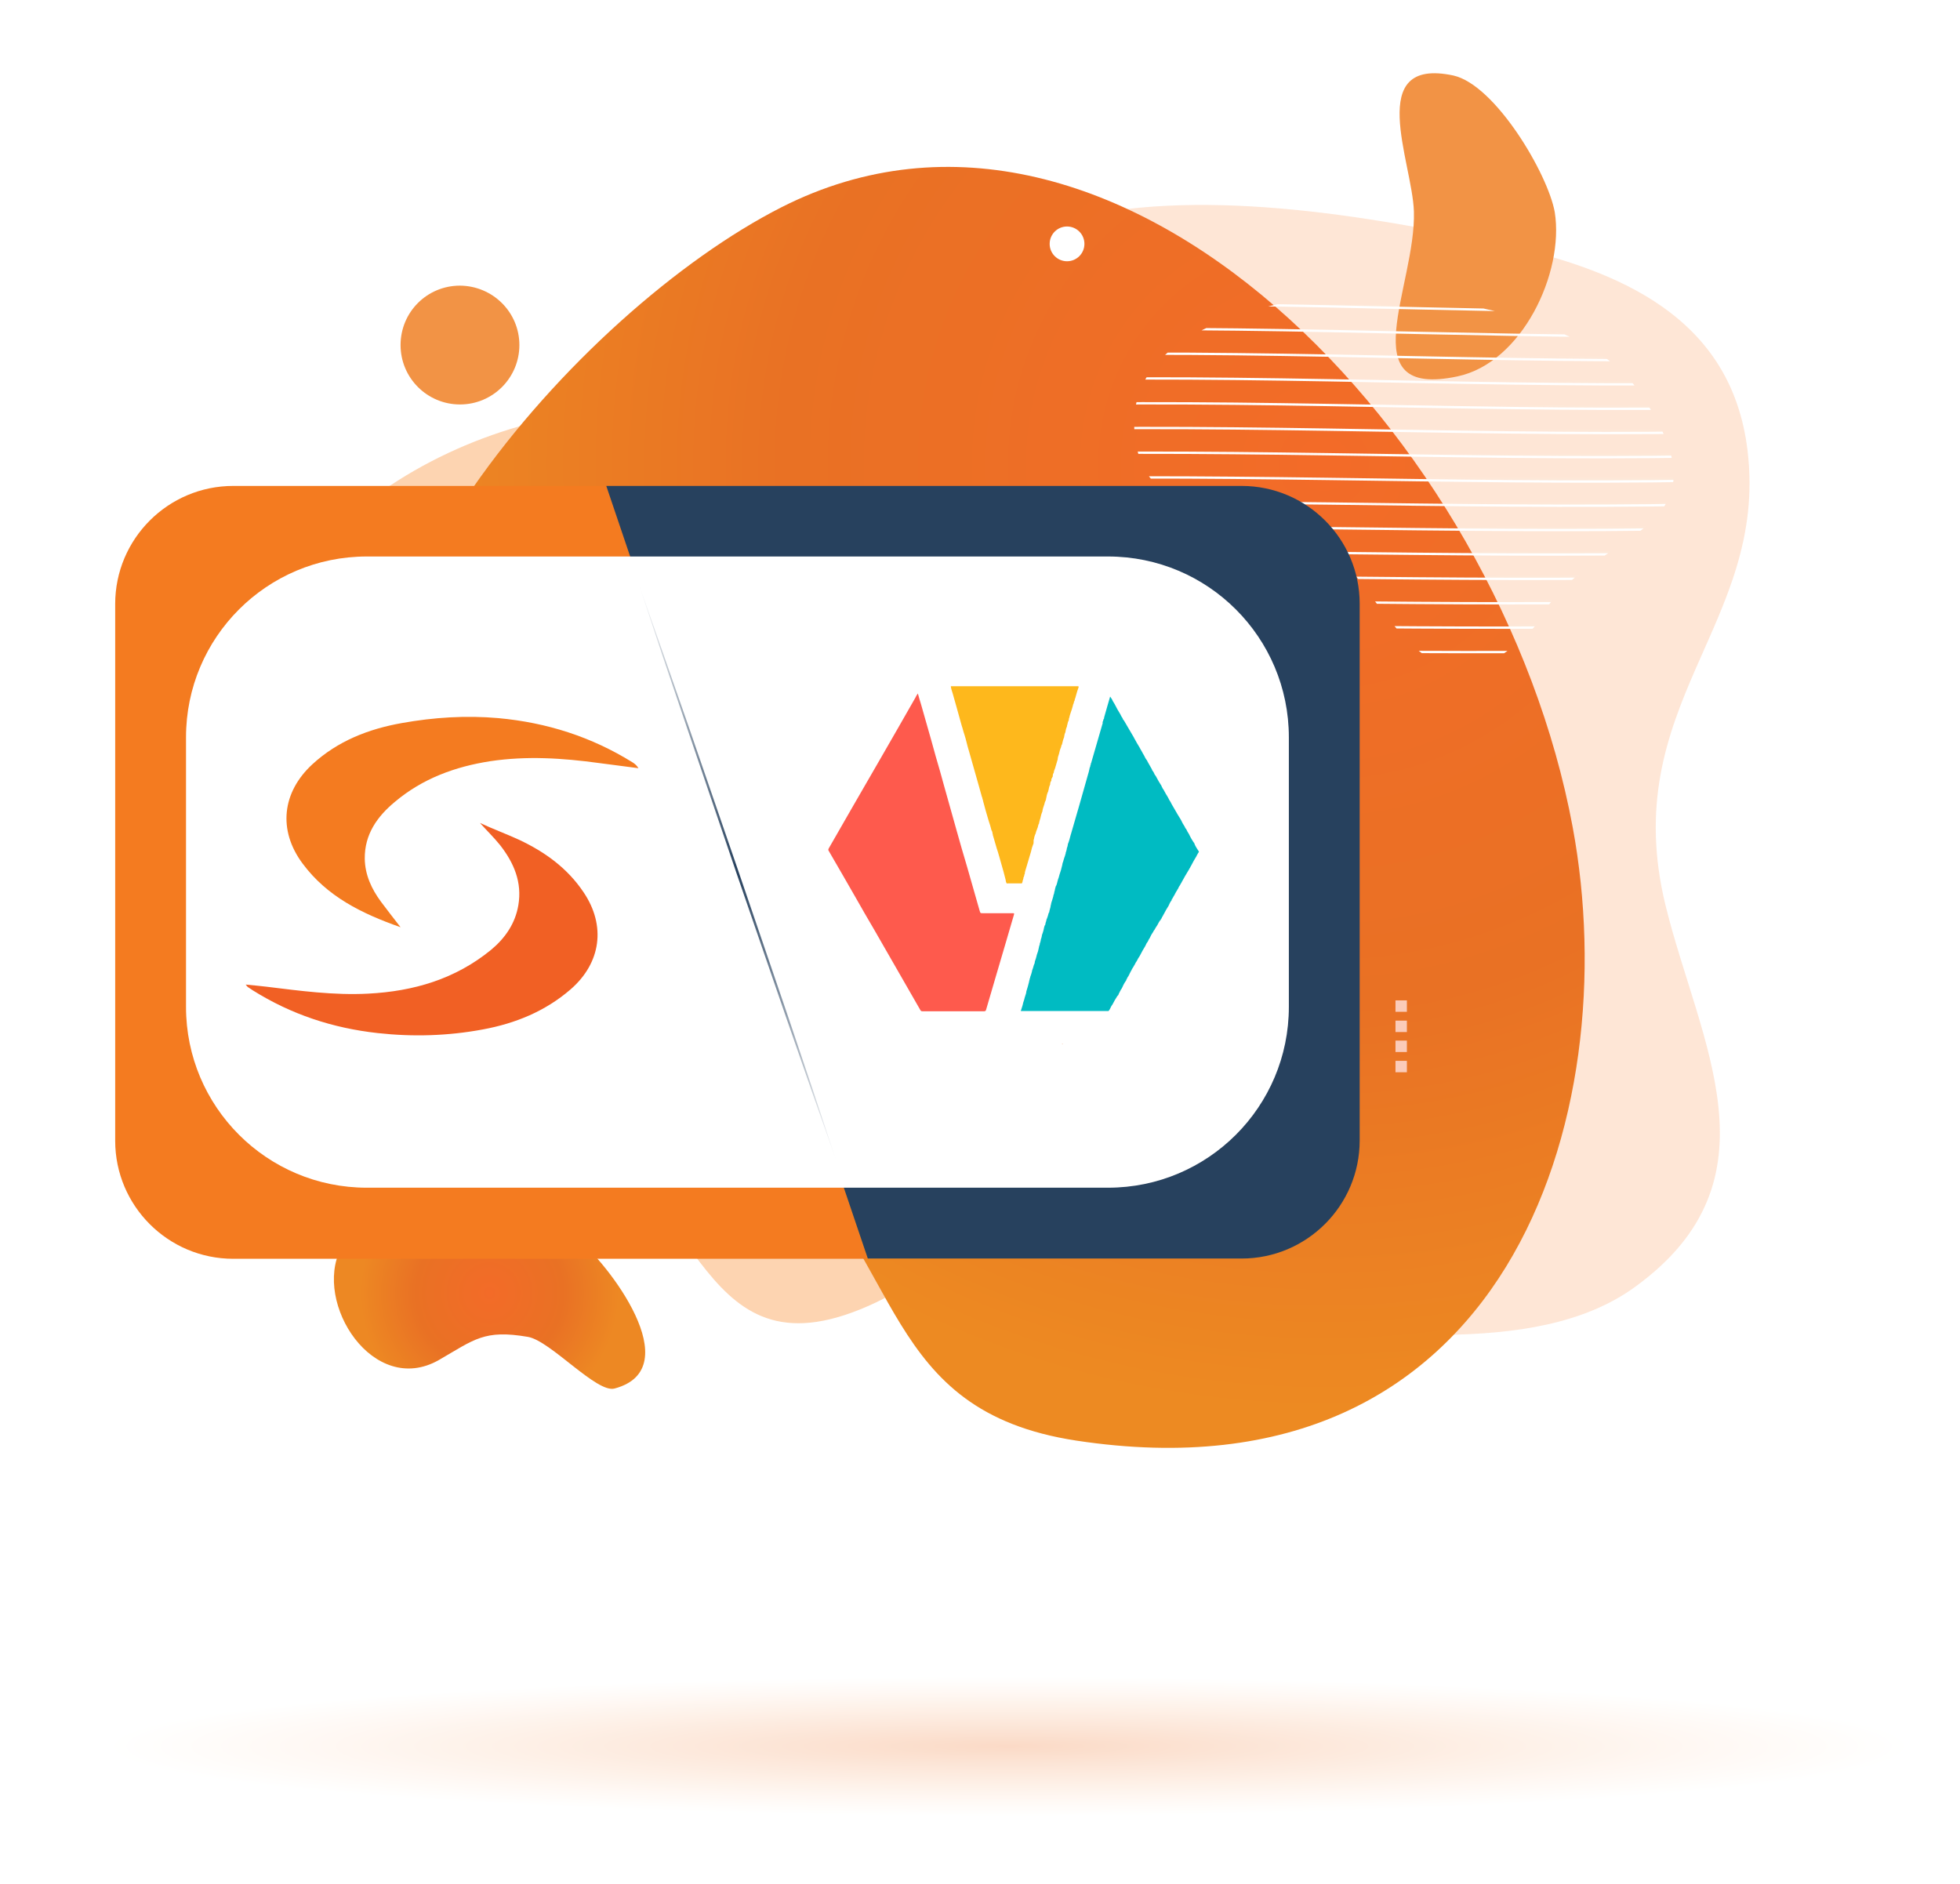
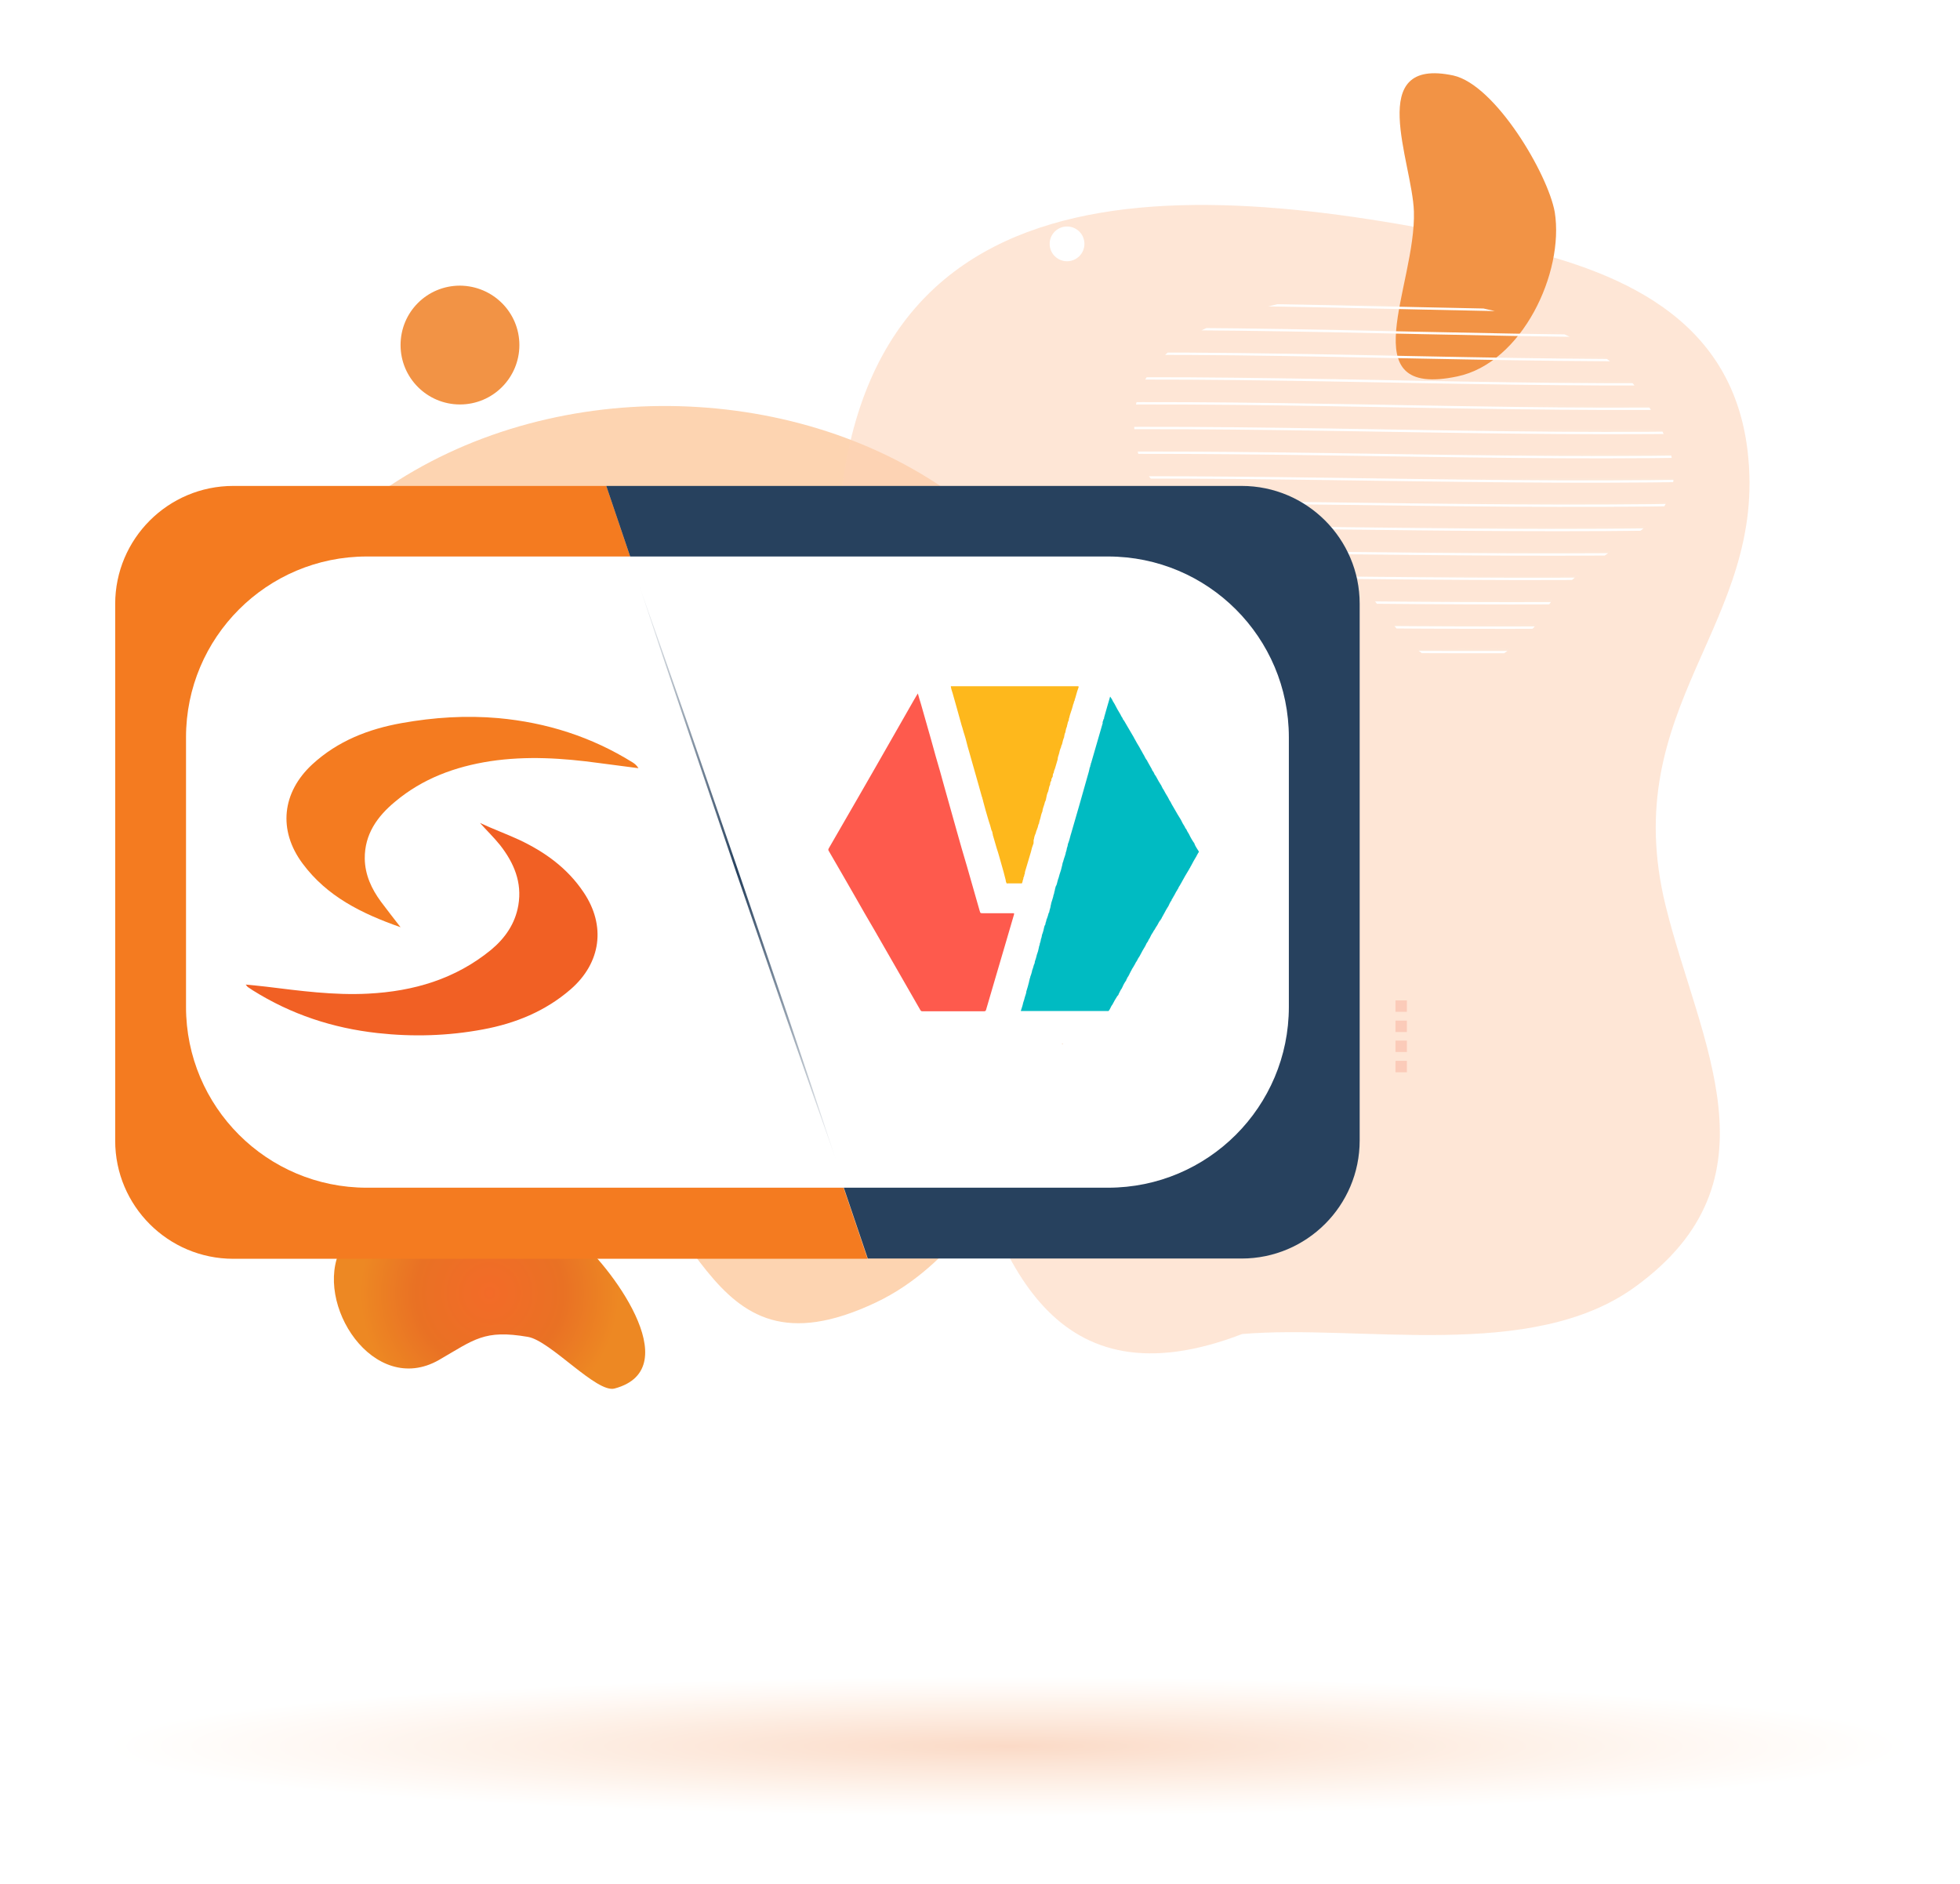
<svg xmlns="http://www.w3.org/2000/svg" xmlns:xlink="http://www.w3.org/1999/xlink" id="Layer_1" x="0px" y="0px" viewBox="0 0 755.5 726.1" style="enable-background:new 0 0 755.5 726.1;" xml:space="preserve">
  <style type="text/css">	.st0{opacity:0.65;fill:#FCBD88;enable-background:new    ;}	.st1{opacity:0.57;fill:#FDD3B6;enable-background:new    ;}	.st2{clip-path:url(#SVGID_00000141433217924881447670000006132397409744465053_);}	.st3{filter:url(#Adobe_OpacityMaskFilter);}	.st4{clip-path:url(#SVGID_00000123423304667375961160000006863353211627431333_);}	.st5{clip-path:url(#SVGID_00000013889083251525781880000015227168276160443327_);}	.st6{clip-path:url(#SVGID_00000047778457536450384290000010521105455347076237_);}	.st7{clip-path:url(#SVGID_00000063611136432923008340000002647995441175250605_);}	.st8{clip-path:url(#SVGID_00000109017426616553688220000007020130988875078798_);}	.st9{clip-path:url(#SVGID_00000168088444582515101300000012785851315504395455_);}	.st10{clip-path:url(#SVGID_00000072248422868886129320000003460269776172314813_);}			.st11{clip-path:url(#SVGID_00000044883804773713297240000011724889903323784636_);fill:url(#SVGID_00000115508231774689323140000001624828206911899827_);}			.st12{clip-path:url(#SVGID_00000123423304667375961160000006863353211627431333_);mask:url(#SVGID_00000036967605174861124860000001755040865890578863_);fill:url(#SVGID_00000071531462343780859540000006083930854767853231_);}	.st13{display:none;fill:#FEE6D7;}	.st14{opacity:0.18;}	.st15{clip-path:url(#SVGID_00000114045588340551384340000017126636188697062049_);}	.st16{fill:#F8EEE6;}	.st17{fill:url(#SVGID_00000005975068413226172850000007485445273792325259_);}	.st18{fill:#F29345;}	.st19{fill:url(#SVGID_00000150075711915635225630000017840065255930723713_);}	.st20{fill:none;stroke:#F04D23;stroke-width:0.204;stroke-miterlimit:10;}	.st21{fill:#FFFFFF;}	.st22{fill:#FBCBB9;}	.st23{opacity:0.8;clip-path:url(#SVGID_00000116233308077714251140000010326975788293315468_);}	.st24{clip-path:url(#SVGID_00000035489007932728729950000006648973963423113366_);}	.st25{fill:none;stroke:#F5EE73;stroke-width:0.899;stroke-miterlimit:10;}	.st26{clip-path:url(#SVGID_00000130614458042212759150000008156740749023554476_);}	.st27{fill:none;stroke:#FFFFFF;stroke-width:0.899;stroke-miterlimit:10;}	.st28{fill:none;}	.st29{clip-path:url(#SVGID_00000096023405897872856940000005311551999784434104_);}	.st30{filter:url(#Adobe_OpacityMaskFilter_00000093142357560931004600000003414853712446091706_);}	.st31{clip-path:url(#SVGID_00000039100865471276039990000015385750442621044379_);}	.st32{clip-path:url(#SVGID_00000134967494337653143740000004403997862458077602_);}	.st33{clip-path:url(#SVGID_00000171716178511619441470000005911864794670566328_);}	.st34{clip-path:url(#SVGID_00000057122239225167797190000010157656825787515574_);}	.st35{clip-path:url(#SVGID_00000102522946032661199010000004870723223448538555_);}	.st36{clip-path:url(#SVGID_00000143604761085256162490000000017052218711216568_);}	.st37{clip-path:url(#SVGID_00000181766696140459699640000016713022812615160992_);}			.st38{clip-path:url(#SVGID_00000151539035926332522130000000557081358591541173_);fill:url(#SVGID_00000060741300911490313160000009927632598153034147_);}			.st39{clip-path:url(#SVGID_00000039100865471276039990000015385750442621044379_);mask:url(#SVGID_00000174583955618871557790000017917174607980975008_);fill:url(#SVGID_00000121981236628701334360000004461630317536097726_);}	.st40{opacity:0.26;fill:url(#SVGID_00000032633619174884756610000013241175084816265859_);enable-background:new    ;}	.st41{fill:#F47B20;}	.st42{fill:#27415E;}	.st43{fill:#F16024;}	.st44{fill:url(#SVGID_00000146471345290661460270000001020064002883169698_);}	.st45{fill:#DF6612;}	.st46{fill:#FE5A4D;}	.st47{fill:#00BBC2;}	.st48{fill:#FEB81C;}</style>
  <g>
    <g>
      <g>
        <path class="st0" d="M428.3,319.7c-6.6,57-33.2,155.1-90.6,182.3c-69.4,32.9-65.9-44.5-117.4-63.4c-24.1-8.9-54.4,10.6-81.7-4.8    c-26.7-15.1-34.6-38.8-44.5-66.2c-13.2-36.5-19.1-70.9-3.6-107.9C157.9,98.5,435,131.9,428.3,319.7z" />
        <path class="st1" d="M478.8,514.2c-72.6,27.9-94.5-27.4-109.3-84.8C354,369.5,323,283.1,322.6,221.1    C321.7,57.6,457.8,67.8,578.9,94.2c45.3,9.9,88.5,28,94.7,79.4c8.1,67.2-50.7,98.2-31.5,175.8c13,52.6,45.1,105.3-11.8,146.6    C590.3,525.1,524.3,510.3,478.8,514.2z" />
        <g>
          <g>
            <g>
              <defs>
                <polygon id="SVGID_1_" points="1,1 2,1 1,2        " />
              </defs>
              <clipPath id="SVGID_00000093140547250621441270000014723468131419979932_">
                <use xlink:href="#SVGID_1_" style="overflow:visible;" />
              </clipPath>
            </g>
            <g>
              <defs>
                <polygon id="SVGID_00000167393380486299593700000016939695672839609781_" points="1,1 2,1 1,2        " />
              </defs>
              <defs>
                <polygon id="SVGID_00000116914960572031951420000004400582080951848089_" points="-1,-1 -2,-1 -1,-2        " />
              </defs>
              <clipPath id="SVGID_00000094587132921532345620000006655627024582097832_">
                <use xlink:href="#SVGID_00000167393380486299593700000016939695672839609781_" style="overflow:visible;" />
              </clipPath>
              <clipPath id="SVGID_00000083065029279324438120000013584287654258428054_" style="clip-path:url(#SVGID_00000094587132921532345620000006655627024582097832_);">
                <use xlink:href="#SVGID_00000116914960572031951420000004400582080951848089_" style="overflow:visible;" />
              </clipPath>
              <defs>
                <filter id="Adobe_OpacityMaskFilter" filterUnits="userSpaceOnUse" x="116.2" y="25.9" width="545.7" height="589.5">															</filter>
              </defs>
              <mask maskUnits="userSpaceOnUse" x="116.2" y="25.9" width="545.7" height="589.5" id="SVGID_00000036967605174861124860000001755040865890578863_">
                <g class="st3">
                  <g>
                    <g>
                      <defs>
                        <polygon id="SVGID_00000027598511771519818580000009309737625274231185_" points="1,1 2,1 1,2            " />
                      </defs>
                      <defs>
                        <polygon id="SVGID_00000098930765443622425120000014907940792605077895_" points="-1,-1 -2,-1 -1,-2            " />
                      </defs>
                      <clipPath id="SVGID_00000082349677823272508480000008795192766824860077_" style="clip-path:url(#SVGID_00000083065029279324438120000013584287654258428054_);">
                        <use xlink:href="#SVGID_00000027598511771519818580000009309737625274231185_" style="overflow:visible;" />
                      </clipPath>
                      <clipPath id="SVGID_00000139272661204148826870000014081099813748922258_" style="clip-path:url(#SVGID_00000082349677823272508480000008795192766824860077_);">
                        <use xlink:href="#SVGID_00000098930765443622425120000014907940792605077895_" style="overflow:visible;" />
                      </clipPath>
                    </g>
                    <g>
                      <defs>
-                         <polygon id="SVGID_00000095332733154483161440000008661992798928159677_" points="1,1 2,1 1,2            " />
-                       </defs>
+                         </defs>
                      <defs>
                        <polygon id="SVGID_00000082328946066320999620000008366460177753415816_" points="-1,-1 -2,-1 -1,-2            " />
                      </defs>
                      <defs>
                        <polygon id="SVGID_00000039109612631772189880000014496688842467105186_" points="1,1 2,1 1,2            " />
                      </defs>
                      <clipPath id="SVGID_00000151534110315937279500000008444591566441332924_" style="clip-path:url(#SVGID_00000083065029279324438120000013584287654258428054_);">
                        <use xlink:href="#SVGID_00000095332733154483161440000008661992798928159677_" style="overflow:visible;" />
                      </clipPath>
                      <clipPath id="SVGID_00000021113696002098536390000005301844073901821580_" style="clip-path:url(#SVGID_00000151534110315937279500000008444591566441332924_);">
                        <use xlink:href="#SVGID_00000082328946066320999620000008366460177753415816_" style="overflow:visible;" />
                      </clipPath>
                      <clipPath id="SVGID_00000035512938724786403960000001907346669145746304_" style="clip-path:url(#SVGID_00000021113696002098536390000005301844073901821580_);">
                        <use xlink:href="#SVGID_00000039109612631772189880000014496688842467105186_" style="overflow:visible;" />
                      </clipPath>
                    </g>
                    <g>
                      <defs>
                        <polygon id="SVGID_00000090983668511930970540000009904005529446941118_" points="1,1 2,1 1,2            " />
                      </defs>
                      <defs>
                        <polygon id="SVGID_00000129184508325727272300000006937425324913335202_" points="-1,-1 -2,-1 -1,-2            " />
                      </defs>
                      <defs>
                        <polygon id="SVGID_00000087409609891631229170000006107203727189588918_" points="1,1 2,1 1,2            " />
                      </defs>
                      <defs>
                        <polygon id="SVGID_00000013161454634746681760000018104419155249865873_" points="-1,-1 -2,-1 -1,-2            " />
                      </defs>
                      <clipPath id="SVGID_00000101819748147179583900000000252828141981728946_" style="clip-path:url(#SVGID_00000083065029279324438120000013584287654258428054_);">
                        <use xlink:href="#SVGID_00000090983668511930970540000009904005529446941118_" style="overflow:visible;" />
                      </clipPath>
                      <clipPath id="SVGID_00000130625239974969990140000010535485752479658167_" style="clip-path:url(#SVGID_00000101819748147179583900000000252828141981728946_);">
                        <use xlink:href="#SVGID_00000129184508325727272300000006937425324913335202_" style="overflow:visible;" />
                      </clipPath>
                      <clipPath id="SVGID_00000096033061416144580870000002965216096665798787_" style="clip-path:url(#SVGID_00000130625239974969990140000010535485752479658167_);">
                        <use xlink:href="#SVGID_00000087409609891631229170000006107203727189588918_" style="overflow:visible;" />
                      </clipPath>
                      <clipPath id="SVGID_00000157285832822584076670000017905749876825604784_" style="clip-path:url(#SVGID_00000096033061416144580870000002965216096665798787_);">
                        <use xlink:href="#SVGID_00000013161454634746681760000018104419155249865873_" style="overflow:visible;" />
                      </clipPath>
                      <radialGradient id="SVGID_00000070089245689654418380000013739145250174109089_" cx="-33030.984" cy="-15895.248" r="8506.822" gradientTransform="matrix(3.060000e-02 -8.800000e-03 9.600000e-03 3.350000e-02 1552.392 562.518)" gradientUnits="userSpaceOnUse">
                        <stop offset="0.255" style="stop-color:#FFFFFF" />
                        <stop offset="0.458" style="stop-color:#BDBDBD" />
                        <stop offset="0.928" style="stop-color:#191919" />
                        <stop offset="1" style="stop-color:#000000" />
                      </radialGradient>
                      <path style="clip-path:url(#SVGID_00000157285832822584076670000017905749876825604784_);fill:url(#SVGID_00000070089245689654418380000013739145250174109089_);" d="           M649.3,246.1c45.1,157.5-34.8,318.5-178.5,359.7C327,647,173.9,552.7,128.8,395.3S163.6,76.8,307.3,35.6           C451.1-5.6,604.1,88.7,649.3,246.1z" />
                    </g>
                  </g>
                </g>
              </mask>
              <radialGradient id="SVGID_00000163070338792667026750000013171958558588606653_" cx="-33030.984" cy="-15895.248" r="8506.822" gradientTransform="matrix(3.060000e-02 -8.800000e-03 9.600000e-03 3.350000e-02 1552.392 562.518)" gradientUnits="userSpaceOnUse">
                <stop offset="0.255" style="stop-color:#FFFFFF" />
                <stop offset="0.458" style="stop-color:#BDBDBD" />
                <stop offset="0.928" style="stop-color:#191919" />
                <stop offset="1" style="stop-color:#000000" />
              </radialGradient>
              <path style="clip-path:url(#SVGID_00000083065029279324438120000013584287654258428054_);mask:url(#SVGID_00000036967605174861124860000001755040865890578863_);fill:url(#SVGID_00000163070338792667026750000013171958558588606653_);" d="       M649.3,246.1c45.1,157.5-34.8,318.5-178.5,359.7C327,647,173.9,552.7,128.8,395.3S163.6,76.8,307.3,35.6       C451.1-5.6,604.1,88.7,649.3,246.1z" />
            </g>
          </g>
        </g>
        <ellipse transform="matrix(0.961 -0.276 0.276 0.961 -73.301 119.582)" class="st13" cx="389" cy="320.7" rx="270.7" ry="296.6" />
        <g class="st14">
          <g>
            <g>
              <defs>
                <path id="SVGID_00000134934574676320511320000004365885090930883465_" d="M592.7,240.3c-45.3,49-59-19.3-91.5-39.7        c-22.1-13.9-56.5,3-63-28c-7-33.5,23.1-47.4,51.1-54.6c38.9-10,118.5-1.4,142,32.3C672.3,208.7,610.9,202.7,592.7,240.3z" />
              </defs>
              <clipPath id="SVGID_00000131329816735454524470000002638391665533660292_">
                <use xlink:href="#SVGID_00000134934574676320511320000004365885090930883465_" style="overflow:visible;" />
              </clipPath>
              <g style="clip-path:url(#SVGID_00000131329816735454524470000002638391665533660292_);">
                <path class="st16" d="M460.3,70.1c94.4-2.5,188.5,5.3,282.9,3.2" />
                <path class="st16" d="M460,79.6c94.5-2.4,188.7,5.2,283.3,2.9" />
                <path class="st16" d="M459.7,89.1c94.6-2.4,189,5,283.6,2.6" />
                <path class="st16" d="M459.3,98.6c94.7-2.3,189.2,4.9,283.9,2.4" />
                <path class="st16" d="M459,108.2c94.8-2.2,189.4,4.7,284.2,2.1" />
                <path class="st16" d="M458.7,117.7c94.9-2.1,189.6,4.6,284.5,1.8" />
                <path class="st16" d="M458.4,127.2c95-2,189.8,4.5,284.8,1.6" />
                <path class="st16" d="M458.1,136.7c95.1-1.9,190,4.3,285.1,1.3" />
                <path class="st16" d="M457.7,146.2c95.2-1.8,190.3,4.2,285.4,1" />
                <path class="st16" d="M457.4,155.8c95.3-1.8,190.5,4,285.7,0.8" />
                <path class="st16" d="M457.1,165.3c95.4-1.7,190.7,3.9,286.1,0.5" />
                <path class="st16" d="M456.8,174.8c95.5-1.6,190.9,3.7,286.4,0.2" />
                <path class="st16" d="M456.5,184.3c95.6-1.5,191.1,3.6,286.7,0" />
                <path class="st16" d="M456.1,193.8c95.7-1.4,191.3,3.5,287-0.3" />
                <path class="st16" d="M455.8,203.3c95.8-1.3,191.6,3.3,287.3-0.6" />
                <path class="st16" d="M455.5,212.9c95.9-1.3,191.8,3.2,287.6-0.8" />
                <path class="st16" d="M455.2,222.4c96-1.2,192,3,287.9-1.1" />
                <path class="st16" d="M454.9,231.9c96.1-1.1,192.2,2.9,288.2-1.4" />
                <path class="st16" d="M454.5,241.4c96.2-1,192.4,2.7,288.6-1.6" />
                <path class="st16" d="M454.2,250.9c96.3-0.9,192.6,2.6,288.9-1.9" />
                <path class="st16" d="M453.9,260.4c96.4-0.8,192.8,2.4,289.2-2.2" />
                <path class="st16" d="M453.6,270c96.5-0.8,193.1,2.3,289.5-2.4" />
              </g>
            </g>
          </g>
        </g>
        <radialGradient id="SVGID_00000031176576378924353440000016252114880076366767_" cx="-10373.284" cy="31118.85" r="10341.012" gradientTransform="matrix(1.300000e-03 3.530000e-02 -3.530000e-02 1.300000e-03 1622.225 504.485)" gradientUnits="userSpaceOnUse">
          <stop offset="0" style="stop-color:#F36B28" />
          <stop offset="0.571" style="stop-color:#E97124" />
          <stop offset="1" style="stop-color:#ED8A22" />
        </radialGradient>
-         <path style="fill:url(#SVGID_00000031176576378924353440000016252114880076366767_);" d="M415,555.3    c-75.8-11.5-66.2-69.7-116.6-115.3c-25.3-23-134.8-77.2-148.5-108.9C112.7,245,222.7,119.8,301.2,79.9    c129.4-65.7,277.1,88.5,305,238.9C626.9,430.2,580.8,580.4,415,555.3z" />
        <path class="st18" d="M200.2,133c0,12.6-10.2,22.9-22.9,22.9c-12.6,0-22.9-10.2-22.9-22.9s10.2-22.9,22.9-22.9    C190,110.2,200.2,120.4,200.2,133z" />
        <radialGradient id="SVGID_00000080896140760959329320000012630988059906706070_" cx="188.696" cy="284.441" r="49.801" gradientTransform="matrix(1 0 0 1 0 214)" gradientUnits="userSpaceOnUse">
          <stop offset="0" style="stop-color:#F36B28" />
          <stop offset="0.571" style="stop-color:#E97124" />
          <stop offset="1" style="stop-color:#ED8823" />
        </radialGradient>
        <path style="fill:url(#SVGID_00000080896140760959329320000012630988059906706070_);" d="M169.2,524.2    c-25.2,14.4-48.6-21.9-37.8-43c15.3-30.1,69.5-20.8,90.8-4c12,9.4,43.5,50.3,14.7,58c-6.9,1.9-24.7-18.4-33.4-19.9    C186.6,512.4,182.9,516.3,169.2,524.2z" />
        <path class="st20" d="M93.4,411.1c0-10.3,8.3-18.6,18.6-18.6s18.6,8.3,18.6,18.6c0,10.3-8.3,18.6-18.6,18.6    C101.7,429.7,93.4,421.4,93.4,411.1z" />
        <circle class="st21" cx="411.3" cy="94" r="6.7" />
        <g>
          <rect x="537.9" y="408.9" class="st22" width="4.4" height="4.4" />
          <rect x="537.9" y="401.1" class="st22" width="4.4" height="4.4" />
          <rect x="537.9" y="393.4" class="st22" width="4.4" height="4.4" />
          <rect x="537.9" y="385.6" class="st22" width="4.4" height="4.4" />
        </g>
        <path class="st18" d="M599.3,81.8c3.7,23.3-12.6,58.1-37.6,63.3c-41.4,8.7-15.8-35-16.7-63.6c-0.6-19.1-19.1-59.7,15.2-52.4    C576.4,32.7,596.7,67.1,599.3,81.8z" />
        <g>
          <g>
            <g>
              <defs>
                <path id="SVGID_00000124871800541949649850000002856779981320522383_" d="M415,555.3c-75.8-11.5-66.2-69.7-116.6-115.3        c-25.3-23-134.8-77.2-148.5-108.9C112.7,245,222.7,119.8,301.2,79.9c129.4-65.7,277.1,88.5,305,238.9        C626.9,430.2,580.8,580.4,415,555.3z" />
              </defs>
              <clipPath id="SVGID_00000124853670875713746670000012635886520668404137_">
                <use xlink:href="#SVGID_00000124871800541949649850000002856779981320522383_" style="overflow:visible;" />
              </clipPath>
              <g style="opacity:0.8;clip-path:url(#SVGID_00000124853670875713746670000012635886520668404137_);">
                <g>
                  <g>
                    <defs>
-                       <path id="SVGID_00000147208247481063793970000016819409460137845674_" d="M141.4,346.1c-72,80-223.8-128.9-34.7-148.8           c41.7-4.4,127.3,1.5,132.8,56.3C245.3,312.3,164.7,305.5,141.4,346.1z" />
-                     </defs>
+                       </defs>
                    <clipPath id="SVGID_00000098916807603507733990000008147641385131802299_">
                      <use xlink:href="#SVGID_00000147208247481063793970000016819409460137845674_" style="overflow:visible;" />
                    </clipPath>
                    <g style="clip-path:url(#SVGID_00000098916807603507733990000008147641385131802299_);">
                      <path class="st25" d="M0.7,174.7c94.5-2.5,187.5,5.3,282.9,3.2" />
                      <path class="st25" d="M0.4,184.3c94.5-2.4,187.8,5.2,283.3,2.9" />
                      <path class="st25" d="M0.1,193.8c94.6-2.4,188.1,5.1,283.6,2.6" />
                      <path class="st25" d="M-0.2,203.3c94.7-2.3,188.4,4.9,283.9,2.4" />
                      <path class="st25" d="M-0.6,212.8c94.8-2.2,188.7,4.8,284.2,2.1" />
                      <path class="st25" d="M-0.9,222.3c94.8-2.1,189,4.6,284.5,1.8" />
                      <path class="st25" d="M-1.2,231.8c94.9-2,189.3,4.5,284.8,1.6" />
                      <path class="st25" d="M-1.5,241.4c95-1.9,189.6,4.3,285.1,1.3" />
                      <path class="st25" d="M-1.8,250.9c95.1-1.8,189.9,4.2,285.4,1" />
                      <path class="st25" d="M-2.2,260.4c95.1-1.8,190.2,4,285.7,0.8" />
                      <path class="st25" d="M-2.5,269.9c95.2-1.7,190.5,3.9,286.1,0.5" />
                      <path class="st25" d="M-2.8,279.4c95.3-1.6,190.8,3.7,286.4,0.2" />
                      <path class="st25" d="M-3.1,288.9c95.4-1.5,191.1,3.6,286.7,0" />
                      <path class="st25" d="M-3.4,298.5c95.4-1.4,191.3,3.4,287-0.3" />
                      <path class="st25" d="M-3.8,308c95.5-1.3,191.6,3.3,287.3-0.6" />
                      <path class="st25" d="M-4.1,317.5c95.6-1.3,191.9,3.1,287.6-0.8" />
                      <path class="st25" d="M-4.4,327c95.6-1.2,192.2,3,287.9-1.1" />
                      <path class="st25" d="M-4.7,336.5c95.7-1.1,192.5,2.9,288.2-1.4" />
                      <path class="st25" d="M-5,346c95.8-1,192.8,2.7,288.5-1.6" />
                      <path class="st25" d="M-5.4,355.6c95.9-0.9,193.1,2.6,288.9-1.9" />
-                       <path class="st25" d="M-5.7,365.1c95.9-0.8,193.4,2.4,289.2-2.2" />
                      <path class="st25" d="M-6,374.6c96-0.8,193.7,2.3,289.5-2.4" />
                    </g>
                  </g>
                </g>
              </g>
            </g>
          </g>
        </g>
        <g>
          <g>
            <g>
              <defs>
                <path id="SVGID_00000090271876764505842060000002034237818001717388_" d="M592.7,240.3c-45.3,49-59-19.3-91.5-39.7        c-22.1-13.9-56.5,3-63-28c-7-33.5,23.1-47.4,51.1-54.6c38.9-10,118.5-1.4,142,32.3C672.3,208.7,610.9,202.7,592.7,240.3z" />
              </defs>
              <clipPath id="SVGID_00000070822753057718212010000012597871159644752559_">
                <use xlink:href="#SVGID_00000090271876764505842060000002034237818001717388_" style="overflow:visible;" />
              </clipPath>
              <g style="clip-path:url(#SVGID_00000070822753057718212010000012597871159644752559_);">
                <path class="st27" d="M407.5,70.1c94.5-2.5,187.5,5.3,282.9,3.2" />
                <path class="st27" d="M407.2,79.6c94.5-2.4,187.8,5.2,283.3,2.9" />
                <path class="st27" d="M406.8,89.1c94.6-2.4,188.1,5.1,283.6,2.6" />
                <path class="st27" d="M406.5,98.6c94.7-2.3,188.4,4.9,283.9,2.4" />
                <path class="st27" d="M406.2,108.2c94.8-2.2,188.7,4.8,284.2,2.1" />
                <path class="st27" d="M405.9,117.7c94.8-2.1,189,4.6,284.5,1.8" />
                <path class="st27" d="M405.6,127.2c94.9-2,189.3,4.5,284.8,1.6" />
                <path class="st27" d="M405.2,136.7c95-1.9,189.6,4.3,285.1,1.3" />
                <path class="st27" d="M404.9,146.2c95.1-1.8,189.9,4.2,285.4,1" />
                <path class="st27" d="M404.6,155.8c95.1-1.8,190.2,4,285.7,0.8" />
                <path class="st27" d="M404.3,165.3c95.2-1.7,190.5,3.9,286.1,0.5" />
                <path class="st27" d="M404,174.8c95.3-1.6,190.8,3.7,286.4,0.2" />
                <path class="st27" d="M403.6,184.3c95.4-1.5,191.1,3.6,286.7,0" />
                <path class="st27" d="M403.3,193.8c95.4-1.4,191.3,3.4,287-0.3" />
                <path class="st27" d="M403,203.3c95.5-1.3,191.6,3.3,287.3-0.6" />
                <path class="st27" d="M402.7,212.9c95.6-1.3,191.9,3.1,287.6-0.8" />
                <path class="st27" d="M402.4,222.4c95.6-1.2,192.2,3,287.9-1.1" />
                <path class="st27" d="M402,231.9c95.7-1.1,192.5,2.9,288.2-1.4" />
                <path class="st27" d="M401.7,241.4c95.8-1,192.8,2.7,288.5-1.6" />
                <path class="st27" d="M401.4,250.9c95.9-0.9,193.1,2.6,288.9-1.9" />
                <path class="st27" d="M401.1,260.4c95.9-0.8,193.4,2.4,289.2-2.2" />
                <path class="st27" d="M400.8,270c96-0.8,193.7,2.3,289.5-2.4" />
              </g>
            </g>
          </g>
        </g>
        <path class="st28" d="M415,555.3c-75.8-11.5-66.2-69.7-116.6-115.3c-25.3-23-134.8-77.2-148.5-108.9    C112.7,245,222.7,119.8,301.2,79.9c129.4-65.7,277.1,88.5,305,238.9C626.9,430.2,580.8,580.4,415,555.3z" />
      </g>
      <g>
        <g>
          <g>
            <defs>
              <polygon id="SVGID_00000119089309411144893470000011604305347976310677_" points="1,1 2,1 1,2       " />
            </defs>
            <clipPath id="SVGID_00000112622083478708782760000011728683315143369650_">
              <use xlink:href="#SVGID_00000119089309411144893470000011604305347976310677_" style="overflow:visible;" />
            </clipPath>
          </g>
          <g>
            <defs>
              <polygon id="SVGID_00000060004977587425122990000006756430290364420224_" points="1,1 2,1 1,2       " />
            </defs>
            <defs>
              <polygon id="SVGID_00000103242479600923571390000014663614202589539994_" points="-1,-1 -2,-1 -1,-2       " />
            </defs>
            <clipPath id="SVGID_00000049938412634781126020000009814826421612804780_">
              <use xlink:href="#SVGID_00000060004977587425122990000006756430290364420224_" style="overflow:visible;" />
            </clipPath>
            <clipPath id="SVGID_00000003071847373966709120000007948010886612392874_" style="clip-path:url(#SVGID_00000049938412634781126020000009814826421612804780_);">
              <use xlink:href="#SVGID_00000103242479600923571390000014663614202589539994_" style="overflow:visible;" />
            </clipPath>
            <defs>
              <filter id="Adobe_OpacityMaskFilter_00000080177513921242867200000015318463634758138781_" filterUnits="userSpaceOnUse" x="37.9" y="646" width="702.2" height="54.2">													</filter>
            </defs>
            <mask maskUnits="userSpaceOnUse" x="37.9" y="646" width="702.2" height="54.2" id="SVGID_00000174583955618871557790000017917174607980975008_">
              <g style="filter:url(#Adobe_OpacityMaskFilter_00000080177513921242867200000015318463634758138781_);">
                <g>
                  <g>
                    <defs>
                      <polygon id="SVGID_00000116949898425827467420000017307280435580456123_" points="1,1 2,1 1,2           " />
                    </defs>
                    <defs>
                      <polygon id="SVGID_00000167363057576340471470000018405727817194210948_" points="-1,-1 -2,-1 -1,-2           " />
                    </defs>
                    <clipPath id="SVGID_00000155862535927680821890000009496747440972315288_" style="clip-path:url(#SVGID_00000003071847373966709120000007948010886612392874_);">
                      <use xlink:href="#SVGID_00000116949898425827467420000017307280435580456123_" style="overflow:visible;" />
                    </clipPath>
                    <clipPath id="SVGID_00000042720306259425604600000015545584305795854986_" style="clip-path:url(#SVGID_00000155862535927680821890000009496747440972315288_);">
                      <use xlink:href="#SVGID_00000167363057576340471470000018405727817194210948_" style="overflow:visible;" />
                    </clipPath>
                  </g>
                  <g>
                    <defs>
                      <polygon id="SVGID_00000101097334163450077460000002925639786846330010_" points="1,1 2,1 1,2           " />
                    </defs>
                    <defs>
                      <polygon id="SVGID_00000028321144964636220750000005288423835681592719_" points="-1,-1 -2,-1 -1,-2           " />
                    </defs>
                    <defs>
                      <polygon id="SVGID_00000094598403503024954770000008870857899061646771_" points="1,1 2,1 1,2           " />
                    </defs>
                    <clipPath id="SVGID_00000120543214939310609000000004989537572927018917_" style="clip-path:url(#SVGID_00000003071847373966709120000007948010886612392874_);">
                      <use xlink:href="#SVGID_00000101097334163450077460000002925639786846330010_" style="overflow:visible;" />
                    </clipPath>
                    <clipPath id="SVGID_00000088104965065506503480000001575399968159088567_" style="clip-path:url(#SVGID_00000120543214939310609000000004989537572927018917_);">
                      <use xlink:href="#SVGID_00000028321144964636220750000005288423835681592719_" style="overflow:visible;" />
                    </clipPath>
                    <clipPath id="SVGID_00000139267175337013746620000012746991847603541142_" style="clip-path:url(#SVGID_00000088104965065506503480000001575399968159088567_);">
                      <use xlink:href="#SVGID_00000094598403503024954770000008870857899061646771_" style="overflow:visible;" />
                    </clipPath>
                  </g>
                  <g>
                    <defs>
                      <polygon id="SVGID_00000040567196868007264360000007989405233680438202_" points="1,1 2,1 1,2           " />
                    </defs>
                    <defs>
                      <polygon id="SVGID_00000115487686170774330150000017814089379561700267_" points="-1,-1 -2,-1 -1,-2           " />
                    </defs>
                    <defs>
                      <polygon id="SVGID_00000183961865796149380890000005392532656264528573_" points="1,1 2,1 1,2           " />
                    </defs>
                    <defs>
                      <polygon id="SVGID_00000054225111315310492750000014640730453075822261_" points="-1,-1 -2,-1 -1,-2           " />
                    </defs>
                    <clipPath id="SVGID_00000072964519523581457090000007642465258008887723_" style="clip-path:url(#SVGID_00000003071847373966709120000007948010886612392874_);">
                      <use xlink:href="#SVGID_00000040567196868007264360000007989405233680438202_" style="overflow:visible;" />
                    </clipPath>
                    <clipPath id="SVGID_00000176026302433695518540000006358255599822013602_" style="clip-path:url(#SVGID_00000072964519523581457090000007642465258008887723_);">
                      <use xlink:href="#SVGID_00000115487686170774330150000017814089379561700267_" style="overflow:visible;" />
                    </clipPath>
                    <clipPath id="SVGID_00000005981465530194455290000006859620900843280565_" style="clip-path:url(#SVGID_00000176026302433695518540000006358255599822013602_);">
                      <use xlink:href="#SVGID_00000183961865796149380890000005392532656264528573_" style="overflow:visible;" />
                    </clipPath>
                    <clipPath id="SVGID_00000055696744117907907080000012277872919885859250_" style="clip-path:url(#SVGID_00000005981465530194455290000006859620900843280565_);">
                      <use xlink:href="#SVGID_00000054225111315310492750000014640730453075822261_" style="overflow:visible;" />
                    </clipPath>
                    <radialGradient id="SVGID_00000083076062262890566490000017929620261831542699_" cx="-17060.191" cy="24215.131" r="5320.749" gradientTransform="matrix(6.590000e-02 0 0 5.100000e-03 1513.267 549.603)" gradientUnits="userSpaceOnUse">
                      <stop offset="0" style="stop-color:#FFFFFF" />
                      <stop offset="9.010001e-02" style="stop-color:#E1E1E1" />
                      <stop offset="0.347" style="stop-color:#929292" />
                      <stop offset="0.575" style="stop-color:#545454" />
                      <stop offset="0.767" style="stop-color:#262626" />
                      <stop offset="0.914" style="stop-color:#0A0A0A" />
                      <stop offset="1" style="stop-color:#000000" />
                    </radialGradient>
                    <path style="clip-path:url(#SVGID_00000055696744117907907080000012277872919885859250_);fill:url(#SVGID_00000083076062262890566490000017929620261831542699_);" d="          M740.1,673.1c0,14.9-157.2,27.1-351.1,27.1S37.9,688.1,37.9,673.1S195.1,646,389,646S740.1,658.2,740.1,673.1z" />
                  </g>
                </g>
              </g>
            </mask>
            <radialGradient id="SVGID_00000180360137465318101580000012637685302336159147_" cx="-17060.191" cy="24215.131" r="5320.749" gradientTransform="matrix(6.590000e-02 0 0 5.100000e-03 1513.267 549.603)" gradientUnits="userSpaceOnUse">
              <stop offset="0" style="stop-color:#FFFFFF" />
              <stop offset="9.010001e-02" style="stop-color:#E1E1E1" />
              <stop offset="0.347" style="stop-color:#929292" />
              <stop offset="0.575" style="stop-color:#545454" />
              <stop offset="0.767" style="stop-color:#262626" />
              <stop offset="0.914" style="stop-color:#0A0A0A" />
              <stop offset="1" style="stop-color:#000000" />
            </radialGradient>
            <path style="clip-path:url(#SVGID_00000003071847373966709120000007948010886612392874_);mask:url(#SVGID_00000174583955618871557790000017917174607980975008_);fill:url(#SVGID_00000180360137465318101580000012637685302336159147_);" d="      M740.1,673.1c0,14.9-157.2,27.1-351.1,27.1S37.9,688.1,37.9,673.1S195.1,646,389,646S740.1,658.2,740.1,673.1z" />
          </g>
        </g>
      </g>
      <radialGradient id="SVGID_00000075848147575331618980000001630593973187430847_" cx="-17060.191" cy="24215.131" r="5320.749" gradientTransform="matrix(6.590000e-02 0 0 5.100000e-03 1513.267 549.603)" gradientUnits="userSpaceOnUse">
        <stop offset="0" style="stop-color:#EE6F25" />
        <stop offset="7.630000e-02" style="stop-color:#EF7C36" />
        <stop offset="0.337" style="stop-color:#F5A674" />
        <stop offset="0.569" style="stop-color:#FACAA8" />
        <stop offset="0.763" style="stop-color:#FDE4D3" />
        <stop offset="0.913" style="stop-color:#FFF6EF" />
        <stop offset="1" style="stop-color:#FFFFFF" />
      </radialGradient>
      <path style="opacity:0.26;fill:url(#SVGID_00000075848147575331618980000001630593973187430847_);enable-background:new    ;" d="   M740.1,673.1c0,14.9-157.2,27.1-351.1,27.1S37.9,688.1,37.9,673.1S195.1,646,389,646S740.1,658.2,740.1,673.1z" />
    </g>
    <path class="st41" d="M89.9,187.3c-25.1,0-45.5,20.4-45.5,45.5v206.9c0,25.1,20.4,45.5,45.5,45.5h244.5L233.7,187.3H89.9z" />
    <path class="st42" d="M478.6,187.3H233.7l100.8,297.8h144.1c25.1,0,45.5-20.4,45.5-45.5V232.7C524.1,207.7,503.7,187.3,478.6,187.3  z" />
    <path class="st21" d="M141.4,214.5h285.7c38.5,0,69.7,31.2,69.7,69.7v103.9c0,38.5-31.2,69.7-69.7,69.7H141.4  c-38.5,0-69.7-31.2-69.7-69.7V284.2C71.7,245.7,102.9,214.5,141.4,214.5z" />
    <g>
      <path class="st41" d="M154.4,357.4c-15.1-5.3-28.4-11.9-37.8-24.6c-9.5-12.8-7.9-27.4,3.8-38.2c9.8-9,21.6-13.6,34.5-15.9   c12.3-2.2,24.7-3,37.2-1.9c18.6,1.7,35.9,7.2,51.8,17.1c0.8,0.5,1.6,1.2,2.2,2.2c-5.1-0.7-10.2-1.3-15.3-2   c-13.9-1.9-27.8-2.8-41.8-0.7c-13.6,2.1-26.1,6.7-36.7,15.6c-6.9,5.7-11.8,12.6-11.7,22c0.1,6.2,2.6,11.6,6.2,16.5   C149.2,350.7,151.6,353.8,154.4,357.4z" />
      <path class="st43" d="M200.1,323.7c10,4.7,18.7,11,24.9,20.3c8.6,12.8,6.7,27.1-5,37.3c-9.8,8.5-21.4,13.2-33.9,15.5   c-13.4,2.5-27,2.9-40.5,1.4c-17.3-1.9-33.4-7.2-48.2-16.5c-0.6-0.4-1.2-0.8-1.8-1.2c-0.2-0.1-0.3-0.3-0.9-1   c2.9,0.3,5.4,0.5,7.8,0.8c13.1,1.6,26.2,3.4,39.4,2.7c17.5-0.9,33.6-5.6,47.4-16.9c5.4-4.5,9.3-10.1,10.5-17.2   c1.5-8.8-1.7-16.3-7-23.1c-2.4-3-5.2-5.7-7.8-8.6C189.9,319.5,195.1,321.4,200.1,323.7z" />
    </g>
    <g>
      <linearGradient id="SVGID_00000011746959011435269500000016313320865552752783_" gradientUnits="userSpaceOnUse" x1="245.537" y1="122.15" x2="323.014" y2="122.15" gradientTransform="matrix(1 0 0 1 0 214)">
        <stop offset="2.800000e-03" style="stop-color:#FFFFFF" />
        <stop offset="0.497" style="stop-color:#27415E" />
        <stop offset="1" style="stop-color:#FFFFFF" />
      </linearGradient>
      <polygon style="fill:url(#SVGID_00000011746959011435269500000016313320865552752783_);" points="246,224.5 255.8,252.4    265.5,280.2 284.7,336 303.8,391.9 313.2,419.8 322.5,447.8 312.7,420 303,392.1 283.8,336.3 264.8,280.5 255.3,252.5   " />
    </g>
  </g>
  <g>
    <path class="st45" d="M409.4,402.4l0.4,0.1h-0.4V402.4z" />
  </g>
  <g>
-     <path class="st46" d="M353.8,267.3c0.4,1.5,0.8,2.8,1.2,4.1c1.3,4.6,2.6,9.1,3.9,13.7c0.6,2.2,1.2,4.3,1.8,6.5  c1.1,3.8,2.2,7.5,3.2,11.3c1.6,5.7,3.2,11.4,4.8,17.1c1.3,4.7,2.7,9.5,4.1,14.2c1.6,5.6,3.2,11.2,4.8,16.8c0.3,1,0.3,1,1.3,1  c3.8,0,7.6,0,11.4,0c0.7,0,0.7,0,0.5,0.7c-2.4,8.1-4.7,16.2-7.1,24.2c-1.2,4.1-2.4,8.2-3.6,12.3c-0.1,0.4-0.3,0.6-0.8,0.6  c-7.9,0-15.8,0-23.7,0c-0.4,0-0.6-0.1-0.8-0.4c-3.1-5.4-6.2-10.8-9.3-16.2c-2.8-4.9-5.7-9.9-8.5-14.8c-2.4-4.1-4.8-8.2-7.1-12.3  c-3.5-6.1-7-12.2-10.5-18.2c-0.2-0.3-0.1-0.6,0-0.8c3-5.2,6-10.4,8.9-15.5c3.7-6.5,7.5-12.9,11.2-19.4c4.4-7.7,8.9-15.4,13.3-23.2  C353.1,268.3,353.4,267.9,353.8,267.3z" />
+     <path class="st46" d="M353.8,267.3c0.4,1.5,0.8,2.8,1.2,4.1c1.3,4.6,2.6,9.1,3.9,13.7c0.6,2.2,1.2,4.3,1.8,6.5  c1.1,3.8,2.2,7.5,3.2,11.3c1.6,5.7,3.2,11.4,4.8,17.1c1.3,4.7,2.7,9.5,4.1,14.2c1.6,5.6,3.2,11.2,4.8,16.8c0.3,1,0.3,1,1.3,1  c3.8,0,7.6,0,11.4,0c0.7,0,0.7,0,0.5,0.7c-2.4,8.1-4.7,16.2-7.1,24.2c-1.2,4.1-2.4,8.2-3.6,12.3c-0.1,0.4-0.3,0.6-0.8,0.6  c-7.9,0-15.8,0-23.7,0c-0.4,0-0.6-0.1-0.8-0.4c-3.1-5.4-6.2-10.8-9.3-16.2c-2.8-4.9-5.7-9.9-8.5-14.8c-2.4-4.1-4.8-8.2-7.1-12.3  c-3.5-6.1-7-12.2-10.5-18.2c-0.2-0.3-0.1-0.6,0-0.8c3.7-6.5,7.5-12.9,11.2-19.4c4.4-7.7,8.9-15.4,13.3-23.2  C353.1,268.3,353.4,267.9,353.8,267.3z" />
    <path class="st47" d="M447.5,354.1c0,0,0,0.1,0,0.1c0,0,0,0.1-0.1,0.1c0,0,0,0.1,0,0.1c-0.5,0.7-0.9,1.4-1.3,2.2c0,0,0,0,0,0  c-0.4,0.6-0.8,1.2-1.1,1.8c0,0,0,0,0,0c-0.2,0.2-0.4,0.5-0.5,0.8c0,0,0,0,0,0c-0.5,0.7-0.9,1.4-1.2,2.1c0,0-0.1,0.1,0,0.1  c-0.4,0.5-0.7,1.1-0.9,1.6c0,0,0,0,0,0c0,0-0.1,0.1-0.1,0.1l0,0c-0.2,0.2-0.3,0.5-0.5,0.8c0,0,0,0,0,0.1c-0.1,0.1-0.2,0.2-0.2,0.4  c0,0,0,0,0,0c-0.8,1.3-1.6,2.7-2.3,4.1c0,0,0,0,0,0c-0.4,0.6-0.8,1.2-1.1,1.9c0,0,0,0,0,0c-0.3,0.4-0.5,0.7-0.7,1.2c0,0,0,0,0,0  c-0.1,0-0.1,0.1-0.1,0.1c0,0,0,0,0,0.1c-0.2,0.3-0.4,0.6-0.6,1c0,0,0,0,0,0c-0.3,0.4-0.5,0.8-0.7,1.2c0,0,0,0.1,0,0.1  c0,0-0.1,0.1-0.1,0.1c0,0,0,0,0,0c-0.1,0.1-0.2,0.3-0.2,0.4c0,0,0,0,0,0c0,0-0.1,0.1-0.1,0.1c0,0,0,0.1,0,0.1c0,0-0.1,0.1-0.1,0.1  c0,0,0,0,0,0.1c-0.1,0.1-0.2,0.2-0.2,0.4c0,0,0,0,0,0c0,0-0.1,0.1-0.1,0.1c0,0,0,0,0,0.1c0,0.1-0.1,0.1-0.1,0.2  c-0.1,0-0.1,0.1-0.1,0.2c-0.1,0-0.1,0.1-0.1,0.2c0,0,0,0,0,0c-0.2,0.2-0.4,0.5-0.5,0.8c0,0,0,0,0,0c0,0-0.1,0.1-0.1,0.1  c0,0,0,0,0,0.1c0,0.1-0.1,0.1-0.1,0.2c0,0,0,0,0,0c-0.1,0.1-0.2,0.3-0.2,0.5c0,0,0,0,0,0c-0.6,0.8-1.1,1.7-1.5,2.7c0,0,0,0,0,0  c-0.1,0.1-0.2,0.2-0.2,0.4c0,0,0,0,0,0c-0.3,0.3-0.5,0.7-0.6,1c0,0,0,0,0,0c-0.1,0.1-0.2,0.2-0.2,0.4c-0.1,0-0.1,0.1-0.1,0.2  c-0.1,0-0.1,0.1-0.1,0.2c0,0,0,0,0,0c-0.1,0.1-0.2,0.2-0.2,0.4c0,0.1-0.1,0.2-0.1,0.2c0,0.1-0.1,0.2-0.1,0.2c0,0-0.1,0.1-0.1,0.1  c0,0,0,0.1-0.1,0.1c0,0,0,0.1-0.1,0.1c-0.7,1.1-1.3,2.1-1.9,3.3c0,0,0,0,0,0c-0.4,0.5-0.7,1.1-0.9,1.6c0,0,0,0,0,0  c0,0-0.1,0.1-0.1,0.1c0,0,0,0,0,0.1c-0.2,0.2-0.3,0.5-0.5,0.7c0,0-0.1,0-0.1,0c-0.3,0-0.5,0-0.8,0c-11,0-21.9,0-32.9,0  c0,0,0-0.1,0-0.1c0.3-1,0.7-2,0.9-3.1c0,0,0,0,0,0c0.3-0.8,0.5-1.6,0.7-2.4c0,0,0,0,0,0c0,0,0-0.1,0.1-0.1c0-0.1,0-0.2,0-0.2  c0.2-0.4,0.3-0.9,0.4-1.4c0-0.1,0-0.2,0-0.2c0.4-1.3,0.8-2.6,1.1-3.9c0-0.1,0-0.1,0-0.2c0.1-0.1,0.1-0.3,0.1-0.4c0,0,0,0,0,0  c0,0,0-0.1,0.1-0.1c0-0.1,0-0.2,0-0.4c0.2-0.1,0.1-0.2,0.1-0.3l0,0c0.1,0,0.1,0,0.1-0.1c0-0.1,0-0.2,0-0.2c0.3-0.7,0.5-1.5,0.7-2.2  c0-0.1,0-0.1,0-0.2c0.3-0.7,0.5-1.5,0.7-2.2c0-0.1,0-0.1,0.1-0.2c0.2-0.4,0.3-0.8,0.3-1.2c0,0,0,0,0,0c0.3-0.8,0.5-1.5,0.7-2.3  c0,0,0,0,0-0.1c0.4-1,0.7-2.1,0.9-3.2c0,0,0,0,0-0.1c0-0.1,0-0.1,0.1-0.2c0-0.1,0-0.2,0-0.2c0.1-0.2,0.2-0.4,0.2-0.6  c0-0.1,0-0.2,0-0.2c0.2-0.4,0.3-0.9,0.4-1.4c0-0.1,0-0.2,0-0.2c0.2-0.4,0.3-0.9,0.4-1.4c0-0.1,0-0.2,0-0.2c0.3-0.7,0.5-1.5,0.7-2.2  c0-0.1,0-0.1,0-0.2c0.1-0.1,0.1-0.2,0.1-0.4l0,0c0,0,0,0,0,0c0-0.1,0-0.1,0.1-0.2c0-0.1,0-0.2,0-0.2c0.1-0.1,0.1-0.3,0.1-0.4  c0,0,0,0,0,0c0,0,0-0.1,0.1-0.1c0-0.1,0-0.1,0.1-0.2c0.1-0.2,0.2-0.4,0.2-0.6c0-0.1,0-0.1,0-0.2c0.2-0.4,0.3-0.9,0.4-1.4  c0-0.1,0-0.1,0.1-0.2c0.3-0.7,0.5-1.5,0.7-2.2c0-0.1,0-0.1,0.1-0.2c0.1,0,0.1,0,0.1-0.1c0.1-0.9,0.5-1.7,0.6-2.6c0,0,0,0,0-0.1  c0.1-0.3,0.2-0.6,0.2-0.9c0,0,0,0,0,0c0.3-0.8,0.5-1.7,0.8-2.6c0-0.1,0-0.2,0-0.2c0.1-0.1,0.1-0.3,0.1-0.4c0,0,0,0,0,0  c0.2-0.3,0.2-0.6,0.3-1c0-0.1,0-0.2,0-0.2c0.1-0.2,0.2-0.4,0.2-0.6c0-0.1,0-0.1,0-0.2c0.1-0.1,0.1-0.2,0.1-0.4c0,0,0,0,0,0  c0-0.1,0-0.1,0.1-0.2c0-0.1,0-0.2,0-0.2c0.1-0.1,0.1-0.3,0.1-0.4c0,0,0,0,0,0c0.1,0,0.1-0.1,0.1-0.1c0-0.1,0-0.2,0.1-0.2  c0.3-0.6,0.4-1.3,0.6-2c0,0,0,0,0,0c0-0.1,0-0.1,0.1-0.2c0-0.1,0-0.2,0-0.2c0.2-0.4,0.3-0.8,0.4-1.2c0,0,0,0,0,0  c0-0.1,0-0.1,0.1-0.2c0-0.1,0-0.2,0-0.2c0.5-1.4,0.9-2.8,1.2-4.2c0-0.1,0-0.1,0-0.2c0-0.1,0-0.1,0.1-0.2c0-0.1,0-0.2,0-0.2  c0.2-0.4,0.3-0.8,0.4-1.3c0,0,0,0,0,0c0.1,0,0.1-0.1,0.1-0.1c0-0.1,0-0.2,0-0.2c0.3-0.7,0.5-1.5,0.7-2.2c0-0.1,0-0.2,0-0.2  c0.2-0.4,0.3-0.9,0.4-1.4c0-0.1,0-0.2,0-0.2c0.2-0.4,0.3-0.9,0.4-1.4c0-0.1,0-0.2,0-0.2c0.5-1.2,0.8-2.4,1.1-3.6c0,0,0,0,0,0  c0-0.1,0.1-0.2,0.1-0.3c2.2-7.6,4.4-15.1,6.5-22.7c0.3-0.9,0.5-1.8,0.7-2.7c0-0.1,0-0.1,0-0.2c0.3-0.3,0.2-0.6,0.3-0.9  c0,0,0-0.1,0-0.1c0.2-0.2,0.2-0.5,0.2-0.7c0,0,0-0.1,0-0.1c0.2-0.1,0.2-0.3,0.2-0.4c1.4-4.8,2.8-9.7,4.2-14.5  c0.1-0.3,0.2-0.5,0.1-0.8c0-0.1,0-0.1,0-0.2c0.1,0,0.1-0.1,0.1-0.1c0,0,0-0.1,0-0.1c0.1,0,0.1,0,0.1-0.1c0-0.1,0-0.2,0-0.3  c0.1,0,0.2-0.1,0.1-0.2c0,0,0-0.1,0-0.1c0.3-0.2,0.3-0.6,0.3-0.8c0.8-2.7,1.5-5.4,2.3-8c0,0,0,0,0,0c0.3,0.2,0.3,0.6,0.6,0.8  c0,0,0,0,0,0c0.3,0.7,0.7,1.4,1.1,2c0,0,0,0,0,0c0.7,1.4,1.5,2.8,2.3,4.1l0,0c0.2,0.5,0.5,1,0.8,1.4c0,0,0,0,0,0  c0.1,0.4,0.3,0.7,0.6,1l0,0c0.4,0.6,0.7,1.3,1.1,1.9c0.9,1.5,1.8,3.1,2.7,4.6c0,0,0,0,0,0c0,0.1,0.1,0.3,0.2,0.4c0,0,0,0,0,0  c0.6,1.1,1.2,2.2,1.9,3.3c0,0,0,0,0,0c0.3,0.6,0.6,1.1,0.9,1.6l0,0c0.3,0.6,0.6,1.1,0.9,1.6c0,0,0,0,0,0c0.3,0.7,0.7,1.4,1.2,2  c0,0,0,0.1,0,0.1c0.6,1.1,1.2,2.1,1.8,3.2c0,0,0,0,0,0c0.1,0.4,0.3,0.7,0.6,1c0,0.1,0,0.2,0.1,0.2c0,0.1,0.1,0.1,0.1,0.2  c0,0,0,0.1,0,0.1c0,0,0.1,0.1,0.1,0.1c0,0,0,0,0,0c0.1,0.3,0.2,0.6,0.5,0.8l0,0c0,0.1,0,0.2,0.1,0.2c0,0,0,0,0,0  c0.7,1.3,1.4,2.6,2.2,3.8l0,0c0.1,0.2,0.1,0.4,0.3,0.6c0,0.1,0,0.2,0.1,0.2c0,0.2,0.1,0.3,0.2,0.4l0,0c0,0,0.1,0.1,0.1,0.1  c0,0,0,0,0,0c0.6,1.1,1.2,2.2,1.9,3.3c0,0.1,0,0.2,0.1,0.2c0.2,0.5,0.5,1,0.8,1.4l0,0c0.4,0.9,1,1.8,1.5,2.7  c0.8,1.4,1.6,2.8,2.5,4.2c0,0,0,0,0,0c0.4,0.9,0.9,1.8,1.5,2.7c0,0,0,0,0,0c0.1,0.3,0.2,0.6,0.5,0.8l0,0c0.3,0.7,0.7,1.4,1.1,2  c0,0,0,0,0,0c0.6,1.3,1.3,2.5,2.1,3.6c0,0,0,0.1,0,0.1c0.4,1.1,1.1,2,1.7,3c0,0.1,0,0.1,0,0.2c-0.2,0.3-0.5,0.7-0.6,1  c-0.1,0-0.1,0.1-0.1,0.2c0,0-0.1,0.1-0.1,0.1c0,0-0.1,0,0,0.1c-0.8,1.3-1.6,2.7-2.3,4.1c0,0,0,0,0,0c-0.1,0.1-0.2,0.2-0.2,0.4  c0,0,0,0,0,0c0,0-0.1,0.1-0.1,0.1c0,0,0,0.1,0,0.1c0,0-0.1,0.1-0.1,0.1c-0.1,0-0.1,0.1-0.1,0.2c-1.2,1.9-2.3,3.9-3.4,5.9  c0,0,0,0,0,0c-0.1,0.1-0.2,0.2-0.2,0.4c0,0,0,0,0,0c-0.4,0.5-0.7,1.1-0.9,1.6l0,0c-0.2,0.1-0.2,0.3-0.3,0.5c0,0,0,0,0,0  c-0.3,0.4-0.5,0.7-0.7,1.2c0,0,0,0,0,0c-0.1,0-0.1,0.1-0.1,0.1c0,0,0,0.1,0,0.1c0,0-0.1,0.1-0.1,0.1c0,0,0,0,0,0.1  c-0.3,0.4-0.5,0.8-0.7,1.2c0,0,0,0,0,0c-0.1,0-0.1,0.1-0.1,0.1c0,0,0,0.1,0,0.1c0,0-0.1,0.1-0.1,0.1c0,0,0,0,0,0.1  c-0.2,0.1-0.3,0.3-0.3,0.5c0,0,0,0,0,0.1c-0.3,0.4-0.6,0.8-0.8,1.3c0,0-0.1,0.1,0,0.1c-0.1,0.1-0.2,0.2-0.2,0.4l0,0  c0,0-0.1,0.1-0.1,0.1c0,0,0,0.1,0,0.1c-0.7,1.1-1.4,2.3-2,3.5c0,0,0,0,0,0c-0.1,0.1-0.2,0.2-0.2,0.4l0,0c-0.3,0.4-0.5,0.8-0.7,1.3  c0,0,0,0,0,0c-0.1,0.1-0.2,0.2-0.2,0.4c0,0,0,0,0,0c0,0-0.1,0.1-0.1,0.1c0,0,0,0.1,0,0.1c0,0-0.1,0.1-0.1,0.1  C447.6,354,447.6,354,447.5,354.1C447.6,354,447.6,354.1,447.5,354.1z" />
    <path class="st48" d="M398.4,325.1c0,0.1-0.1,0.2-0.1,0.2c-0.4,1-0.7,2-0.9,3c-0.6,2.1-1.3,4.3-1.9,6.4c-0.2,0.7-0.5,1.4-0.5,2.2  c-0.2,0.2-0.2,0.4-0.2,0.6c0,0,0,0.1,0,0.1c-0.1,0.1-0.1,0.1-0.1,0.2c0,0,0,0,0,0c0,0,0,0,0,0l0,0c0,0.1-0.1,0.2-0.1,0.3  c-0.1,0.1-0.2,0.3-0.1,0.5c-0.1,0.2-0.2,0.4-0.2,0.7c-0.1,0.1-0.2,0.2-0.1,0.4c-0.1,0.3-0.2,0.5-0.3,0.8c-1.7,0-3.4,0-5.1,0  c-0.2,0-0.4-0.1-0.6,0.1c-0.5-0.4-0.5-1.1-0.6-1.6c-0.5-2-1-3.9-1.6-5.9c-0.6-2-1.1-4.1-1.8-6.1c-0.5-1.6-0.9-3.2-1.4-4.8  c-0.1-0.1-0.1-0.3-0.1-0.5c0-0.1,0-0.1-0.1-0.2c0,0,0-0.1,0-0.1c0,0,0-0.1,0-0.1c0-0.1,0-0.3-0.1-0.4c0-0.2,0-0.3-0.1-0.4  c0-0.1,0-0.2-0.1-0.3c0,0,0,0,0,0c0,0,0,0-0.1-0.1c-0.3-1.3-0.7-2.5-1.1-3.7c-0.8-2.6-1.5-5.2-2.2-7.8c0-0.2,0-0.4-0.2-0.6  c0-0.2,0-0.4-0.1-0.6c0-0.1,0-0.1-0.1-0.2c-0.4-1.4-0.8-2.9-1.2-4.3c-1.3-4.5-2.5-8.9-3.8-13.4c-0.7-2.2-1.1-4.4-1.8-6.5  c-0.4-1.1-0.6-2.2-1-3.3c-0.7-2.4-1.3-4.8-2-7.2c-0.5-1.8-1-3.5-1.5-5.3c-0.3-0.9-0.6-1.8-0.7-2.7c16.2,0,32.4,0,48.7,0  c0.1,0,0.3,0,0.4,0c0.1,0.1,0.1,0.1,0.2,0.2c0,0.1,0,0.2-0.1,0.3c0,0,0,0,0,0.1c-0.1,0.1-0.1,0.2-0.1,0.3c-0.5,1.2-0.7,2.4-1.1,3.6  c0,0.1-0.1,0.2-0.1,0.3c-0.1,0.2-0.2,0.3-0.1,0.5c0,0.1,0,0.2-0.1,0.2c-0.1,0.3-0.3,0.6-0.3,0.9c0,0,0,0.1,0,0.1  c-0.2,0.3-0.3,0.7-0.4,1.2c-0.4,1.6-1.1,3.1-1.4,4.7c-0.1,0-0.1,0.1-0.1,0.2c0,0.1,0,0.3,0,0.4c-0.3,0.6-0.5,1.2-0.6,1.9  c-0.1,0.1-0.1,0.3-0.1,0.5c-0.3,0.7-0.5,1.4-0.6,2.1c0,0.1,0,0.1,0,0.2c-0.3,0.5-0.4,1.1-0.5,1.7c0,0.1,0,0.1,0,0.2  c-0.4,0.9-0.6,1.8-0.8,2.7c0,0.1,0,0.2-0.1,0.2c-0.1,0.2-0.2,0.3-0.2,0.6c-0.1,0.1-0.1,0.3-0.1,0.4c-0.4,0.8-0.6,1.7-0.8,2.6  c-0.2,0.7-0.5,1.3-0.5,2.1c-0.3,1.1-0.7,2.3-1,3.4c-0.2,0.6-0.5,1.1-0.5,1.7c-0.3,0.4-0.4,0.9-0.4,1.4c0,0.1,0,0.2-0.1,0.3  c-0.1,0-0.1,0.1-0.1,0.2c0,0.1,0,0.2-0.1,0.2c-0.2,0.2-0.3,0.5-0.2,0.8c0,0,0,0,0,0c0,0,0,0,0,0l0,0c0,0.1-0.1,0.2-0.1,0.3  c-0.3,0.4-0.4,0.8-0.4,1.3c0,0,0,0.1,0,0.1c-0.3,0.6-0.5,1.3-0.6,2c0,0.1,0,0.2-0.1,0.2c0,0,0,0,0,0c0,0,0,0.1,0,0.1  c0,0.1,0,0.1,0,0.2c-0.5,1-0.7,2-0.9,3.1c0,0.1,0,0.1,0,0.2c-0.1,0.1-0.2,0.1-0.1,0.3c0,0.1,0,0.2-0.1,0.2c-0.3,0.4-0.3,1-0.5,1.5  c-0.3,0.8-0.6,1.7-0.7,2.6c-0.4,0.9-0.6,1.8-0.8,2.7c-0.2,0.6-0.4,1.2-0.5,1.9c0,0.1,0,0.2-0.1,0.2c-0.1,0.2-0.2,0.4-0.2,0.6  c0,0.1-0.1,0.2-0.1,0.3c0,0,0,0,0,0l0,0c0,0.1,0,0.2,0,0.2c-0.1,0.1-0.2,0.1-0.1,0.3c0,0.1,0,0.2-0.1,0.2c-0.1,0.2-0.2,0.4-0.2,0.6  c0,0.1-0.1,0.2-0.1,0.2c-0.1,0.2-0.2,0.4-0.2,0.6c-0.1,0.1-0.1,0.3-0.1,0.4c-0.3,0.7-0.6,1.4-0.7,2.2c0,0.1,0,0.1,0,0.2  c-0.1,0.1-0.2,0.1-0.1,0.3c0,0.1-0.1,0.2-0.1,0.2C398.5,324.7,398.3,324.9,398.4,325.1z" />
  </g>
</svg>